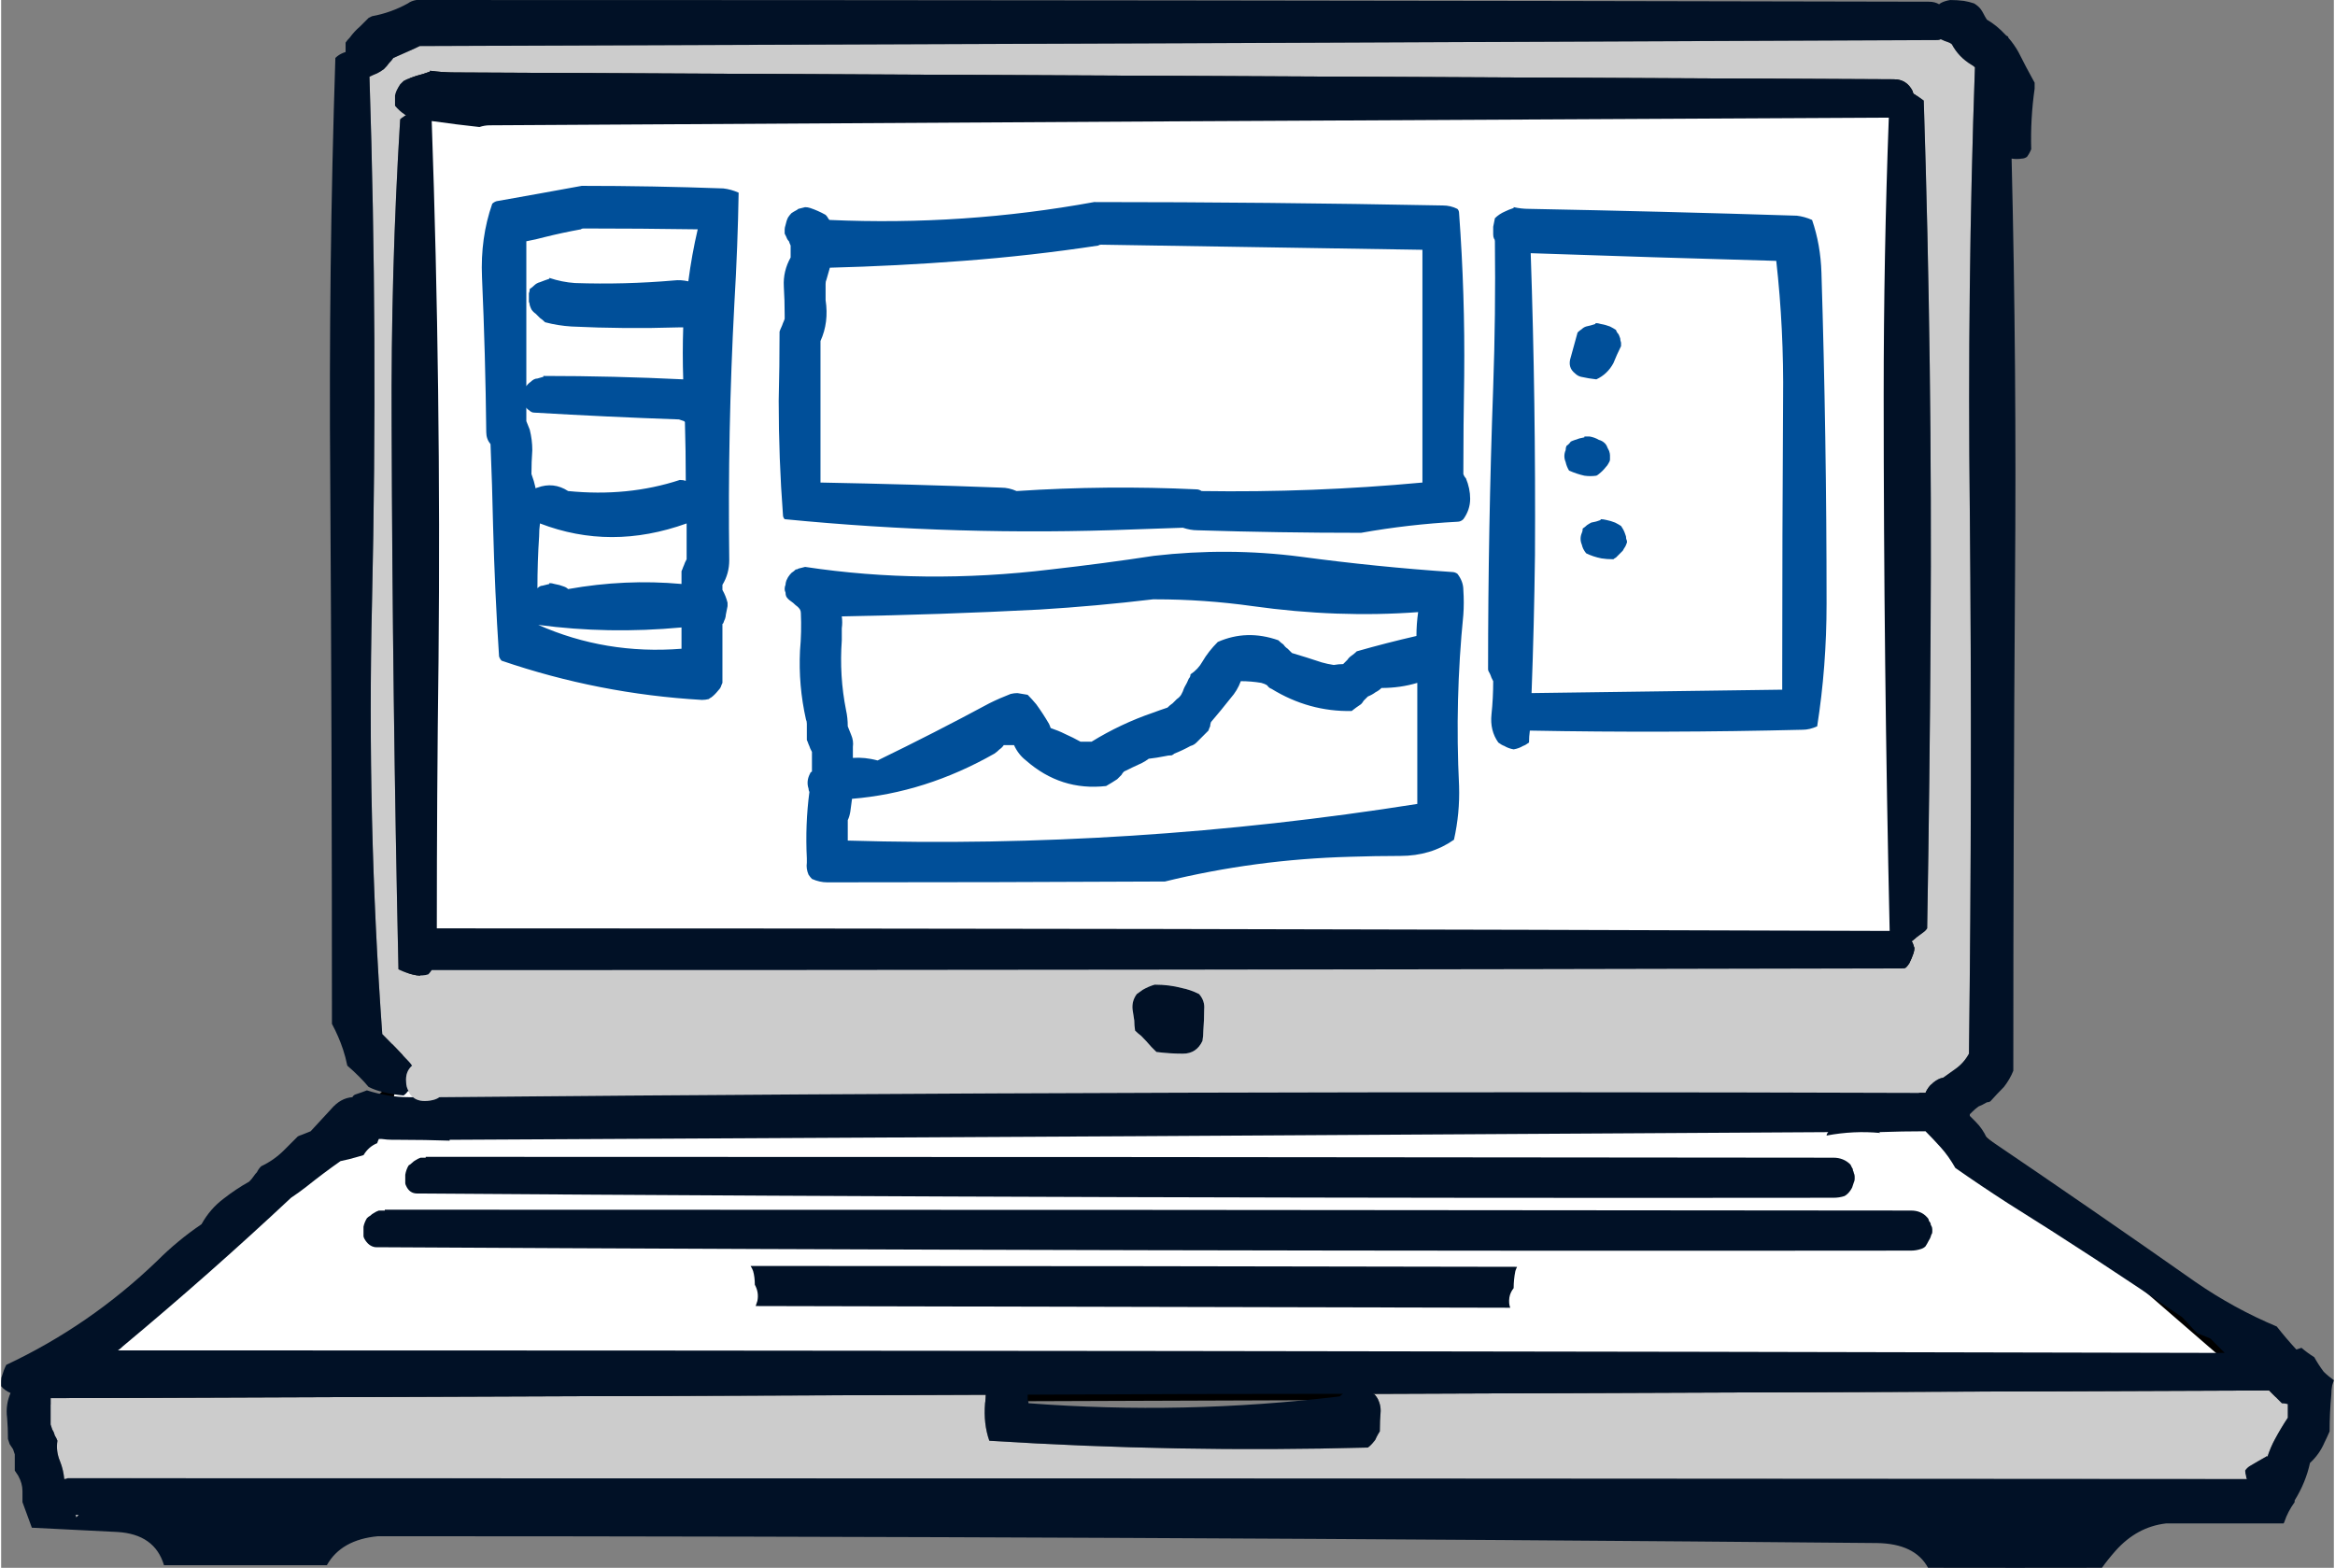
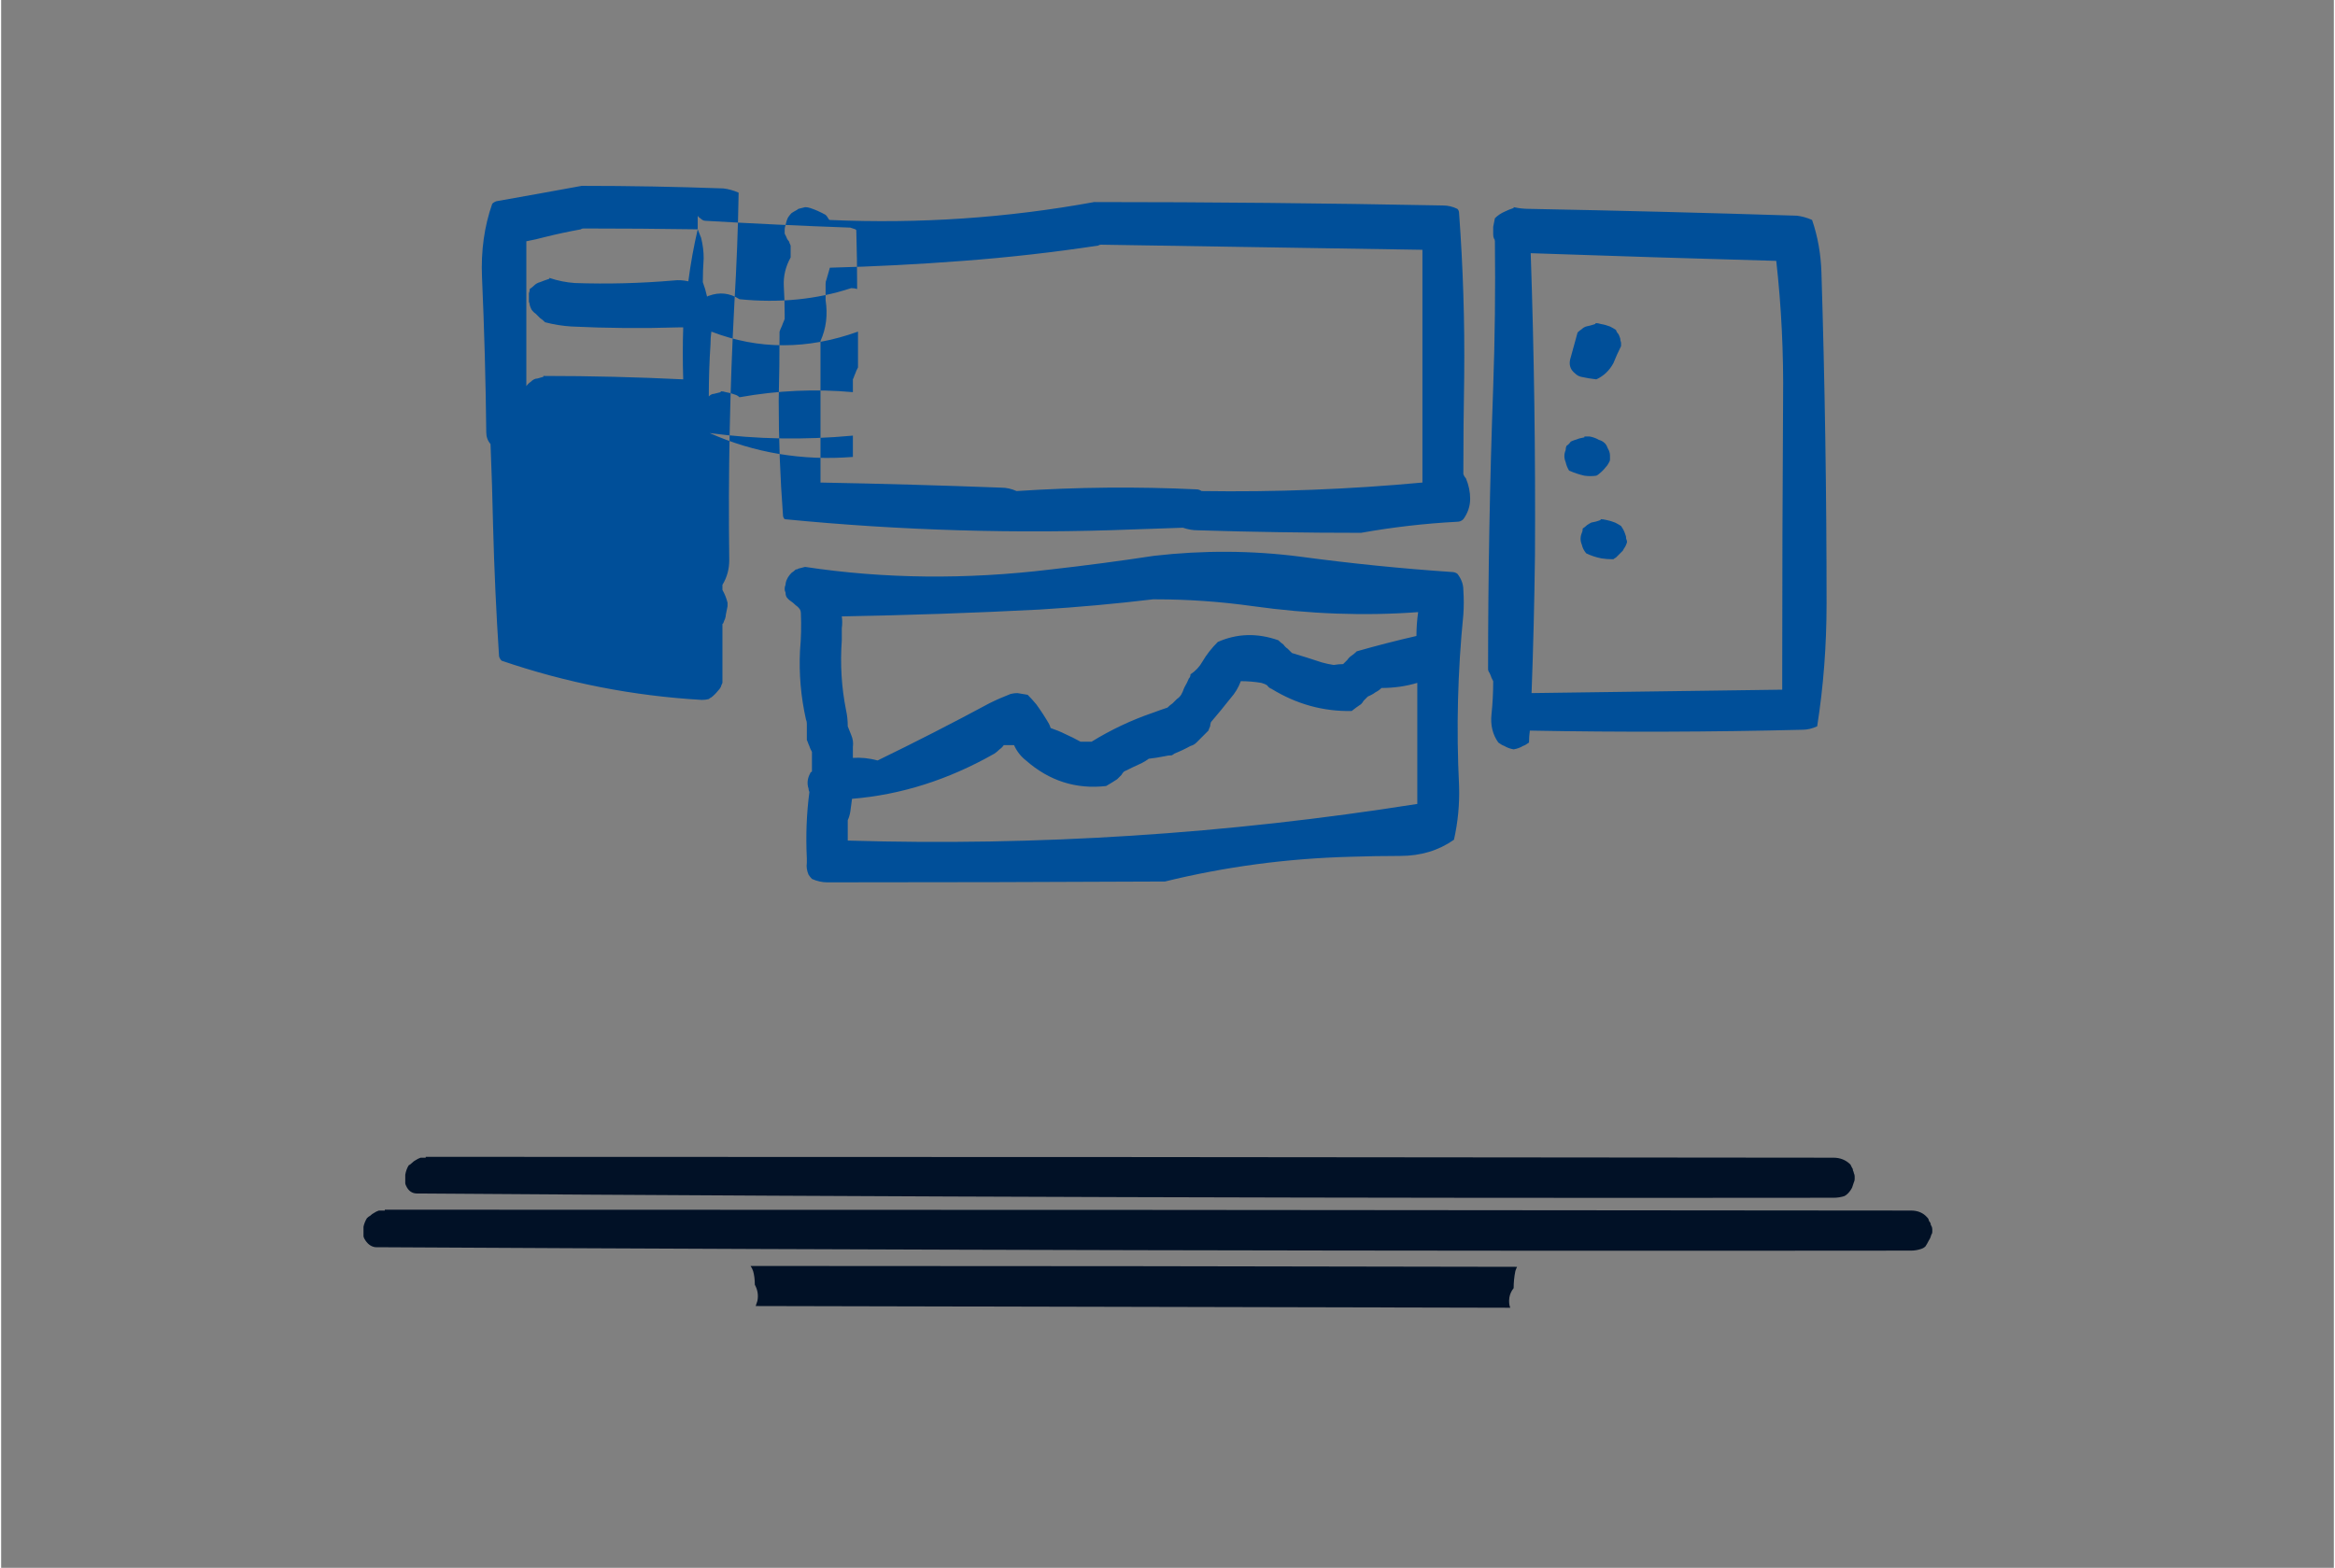
<svg xmlns="http://www.w3.org/2000/svg" xml:space="preserve" width="137px" height="92px" version="1.1" style="shape-rendering:geometricPrecision; text-rendering:geometricPrecision; image-rendering:optimizeQuality; fill-rule:evenodd; clip-rule:evenodd" viewBox="0 0 177181 119099">
  <rect x="0" y="0" width="177181" height="119099" fill="#808080" stroke="none" />
  <defs>
    <style type="text/css">  .str0 {stroke:black;stroke-width:979.036} .fil1 {fill:#004F99} .fil3 {fill:#011126} .fil2 {fill:#CCCCCC} .fil0 {fill:white}  </style>
  </defs>
  <g id="Laag_x0020_1">
-     <polygon class="fil0 str0" points="31538,5763 144931,5763 144931,73178 146162,83021 172260,105622 4015,106205 29349,83209 31538,73178 " />
    <g id="_266172384">
      <g>
        <g>
          <g>
-             <path class="fil1" d="M138261 20723c-43,-1425 -280,-2764 -712,-4015 -389,-173 -778,-281 -1166,-324 -6778,-216 -13556,-389 -20334,-518 -389,0 -777,-43 -1166,-130l0 65c-259,86 -475,172 -648,259 -302,129 -561,302 -777,518 -43,216 -86,432 -129,648 0,216 0,410 0,583 0,129 21,237 64,323 44,43 65,108 65,195 43,3713 0,7404 -129,11073 -259,7167 -389,14312 -389,21435 0,87 43,195 130,325 43,86 86,194 129,323 43,87 87,173 130,260 0,863 -43,1705 -130,2525 -86,820 87,1533 519,2137 172,129 323,216 453,259 216,129 453,216 712,259 259,-43 496,-130 712,-259 130,-43 281,-130 454,-259 0,-302 21,-604 64,-907 6865,130 13772,108 20724,-64 345,0 712,-87 1100,-259 475,-3023 713,-6131 713,-9326 0,-8418 -130,-16794 -389,-25126m-3432 -907c388,3454 561,6972 518,10556 -43,6907 -65,13837 -65,20788 0,215 0,410 0,583 0,215 0,431 0,647 -6346,86 -12693,173 -19039,259 130,-3454 216,-6951 259,-10491 43,-7728 -65,-15370 -324,-22925 6217,216 12434,410 18651,583m-11787 20140c-129,-86 -280,-172 -453,-259 -216,-86 -431,-151 -647,-194 -173,-43 -324,-65 -453,-65l0 65c-216,86 -454,151 -713,194 -86,43 -194,108 -324,194 -86,87 -194,173 -324,259 0,130 -21,238 -64,324 -130,302 -130,605 0,907 43,216 151,432 324,648 345,172 733,302 1165,388 259,43 561,65 907,65 43,-43 108,-87 194,-130 173,-173 345,-345 518,-518 43,-86 108,-194 194,-324 44,-86 87,-194 130,-323 0,-87 -22,-173 -65,-259 0,-130 -21,-238 -65,-324 -43,-130 -86,-238 -129,-324 -43,-86 -108,-194 -195,-324m-2395 -6799c-130,0 -259,0 -389,0l0 64c-259,43 -496,108 -712,194 -130,44 -238,87 -324,130 -86,129 -195,238 -324,324 -43,86 -65,194 -65,324 -129,302 -129,604 0,906 44,216 130,432 259,648 389,172 777,302 1166,388 302,43 605,43 907,0 86,-43 151,-86 194,-129 216,-173 389,-346 518,-518 86,-87 151,-173 194,-259 86,-130 130,-238 130,-324 0,-87 0,-194 0,-324 0,-86 -22,-194 -65,-324 -43,-86 -86,-172 -129,-258 -44,-130 -109,-238 -195,-325 -130,-129 -280,-215 -453,-259 -216,-129 -453,-215 -712,-258m-907 -7901c-173,647 -346,1273 -518,1878 -173,518 -65,928 324,1230 129,130 280,216 453,259 389,87 777,151 1166,194 561,-259 993,-669 1295,-1230 173,-431 367,-863 582,-1295 0,-86 0,-173 0,-259 -43,-130 -64,-237 -64,-324 -43,-129 -86,-237 -129,-324 -87,-86 -152,-194 -195,-324 -130,-86 -281,-172 -453,-259 -216,-86 -453,-150 -712,-194 -130,-43 -260,-65 -389,-65l0 65c-259,87 -496,151 -712,194 -130,43 -238,109 -324,195 -130,86 -238,173 -324,259m-9520 18197c-3842,-259 -7685,-648 -11527,-1165 -3670,-475 -7382,-497 -11138,-65 -2548,389 -5160,734 -7836,1036 -6433,777 -12650,712 -18651,-195 -173,44 -345,87 -518,130 -43,43 -108,65 -194,65 -87,86 -195,173 -324,259 -87,86 -173,194 -259,324 -43,86 -87,173 -130,259 -43,129 -64,237 -64,324 -43,86 -65,194 -65,323 0,86 21,173 65,259 0,130 21,238 64,324 87,130 195,238 324,324 130,86 259,194 389,324 129,86 237,194 324,324 43,86 64,172 64,259 43,949 22,1899 -64,2849 -87,1770 64,3519 453,5246 43,86 65,194 65,323 0,302 0,605 0,907 0,130 0,237 0,324 43,86 86,194 129,323 43,87 86,195 130,325 43,86 86,172 129,258 0,518 0,1015 0,1490 -86,43 -129,86 -129,129 -216,389 -259,778 -130,1166 0,87 22,173 65,259 -216,1641 -281,3324 -194,5051 0,87 0,194 0,324 -43,302 0,604 129,907 86,129 173,237 259,323 389,173 777,259 1166,259 8505,0 17053,-21 25644,-64 4577,-1123 9261,-1749 14053,-1878 1296,-43 2569,-65 3821,-65 1554,0 2914,-410 4080,-1230 302,-1339 431,-2699 388,-4080 -216,-4361 -107,-8700 324,-13017 43,-604 43,-1230 0,-1878 0,-432 -151,-842 -453,-1230 -130,-87 -259,-130 -389,-130m-33286 13146c216,475 518,864 907,1166 1770,1554 3799,2202 6087,1943 302,-173 583,-346 842,-518 86,-87 194,-195 324,-324 43,-87 108,-173 194,-259 432,-216 885,-432 1360,-648 172,-86 345,-194 518,-324 389,-43 799,-107 1230,-194 173,-43 346,-65 519,-65 86,-43 150,-86 194,-129 432,-173 841,-367 1230,-583 173,-43 324,-130 453,-259 87,-86 195,-194 324,-324 87,-86 173,-173 259,-259 130,-130 238,-237 324,-324 43,-129 87,-237 130,-323 0,-87 21,-195 64,-324 518,-605 1015,-1209 1490,-1814 345,-388 605,-820 777,-1294 518,0 1036,43 1554,129 173,43 324,108 453,194 87,130 195,216 324,259 1900,1166 3929,1727 6088,1684 215,-173 453,-346 712,-518 86,-87 151,-173 194,-259 130,-130 238,-238 324,-324 216,-87 410,-194 583,-324 173,-86 324,-194 454,-324 949,0 1856,-129 2719,-388 0,2461 0,4900 0,7318 0,129 0,237 0,324 0,518 0,1035 0,1554 -14463,2288 -28882,3216 -43259,2784 0,-86 0,-194 0,-323 0,-87 0,-173 0,-260 0,-129 0,-237 0,-323 0,-130 0,-238 0,-324 0,-87 0,-194 0,-324 86,-173 151,-389 194,-648 43,-345 87,-669 130,-971 3713,-302 7317,-1446 10815,-3432 129,-86 259,-195 388,-324 129,-86 238,-194 324,-324 259,0 518,0 777,0m-259 -3885c-561,216 -1101,453 -1619,712 -2806,1511 -5634,2957 -8483,4339 -648,-173 -1274,-237 -1878,-194 0,-173 0,-346 0,-519 0,-129 0,-237 0,-323 43,-302 0,-605 -130,-907 -86,-216 -173,-432 -259,-647 0,-432 -43,-842 -130,-1231 -345,-1727 -453,-3497 -323,-5310 0,-87 0,-173 0,-259 0,-216 0,-432 0,-648 43,-302 43,-604 0,-907 5008,-86 10016,-258 15024,-517 2850,-173 5720,-432 8613,-777 43,0 108,0 194,0 2461,0 4922,172 7383,518 4317,604 8505,755 12563,453 -86,604 -130,1209 -130,1813 -1510,346 -3022,734 -4533,1166 -129,129 -259,237 -388,324 -130,86 -238,194 -324,323 -86,87 -194,195 -324,324 -216,0 -453,22 -712,65 -302,-43 -605,-108 -907,-194 -777,-259 -1533,-497 -2266,-713 -130,-129 -238,-237 -324,-324 -130,-86 -238,-194 -324,-323 -130,-86 -259,-195 -389,-324 -1597,-561 -3130,-518 -4597,129 -475,475 -864,972 -1166,1490 -216,389 -518,712 -907,971 0,130 -43,238 -129,324 -87,216 -194,432 -324,648 -43,86 -86,194 -129,323 -43,87 -87,173 -130,259 -86,130 -194,238 -324,324 -86,87 -194,195 -324,324 -129,86 -259,194 -388,324 -389,129 -756,259 -1101,388 -1641,562 -3195,1296 -4663,2202 -302,0 -583,0 -842,0 -388,-216 -777,-410 -1166,-582 -345,-173 -712,-324 -1100,-454 -44,-129 -87,-237 -130,-324 -302,-518 -626,-1014 -971,-1489 -216,-259 -432,-497 -648,-713 -259,-43 -518,-86 -777,-129 -173,0 -345,22 -518,65m34063 -36525c0,-129 -43,-237 -129,-323 -346,-173 -713,-259 -1101,-259 -8850,-173 -17679,-259 -26487,-259 -6605,1208 -13297,1662 -20075,1360 -43,0 -86,-43 -130,-130 -43,-86 -107,-173 -194,-259 -389,-216 -777,-389 -1165,-518 -130,-43 -259,-65 -389,-65 -173,43 -345,87 -518,130 -43,43 -108,86 -194,129 -87,44 -195,108 -324,194 -87,87 -173,195 -259,324 -87,173 -151,368 -194,583 -43,130 -65,238 -65,324 0,86 0,194 0,324 43,86 86,172 129,259 43,129 108,237 195,324 43,129 86,237 129,324 0,86 0,193 0,323 0,86 0,195 0,324 0,86 0,173 0,259 -388,691 -561,1425 -518,2202 43,691 65,1425 65,2201 0,87 0,173 0,260 -43,129 -86,237 -130,323 -43,130 -86,238 -129,325 -43,86 -86,193 -130,323 0,1727 -21,3476 -65,5246 0,2935 109,5828 324,8677 0,130 44,238 130,324 8807,864 17636,1123 26487,777 1251,-43 2503,-86 3756,-129 388,129 755,194 1101,194 4144,130 8289,194 12433,194 2418,-431 4857,-712 7318,-842 172,0 324,-64 453,-194 345,-475 518,-993 518,-1554 0,-518 -108,-1036 -324,-1554 -86,-87 -151,-195 -194,-324 0,-2461 22,-4944 65,-7448 43,-4144 -87,-8267 -389,-12369m-2784 2785c0,821 0,1641 0,2461 0,3842 0,7685 0,11527 0,518 0,1037 0,1554 0,691 0,1403 0,2138 -5569,518 -11161,733 -16773,647 -130,-86 -259,-129 -389,-129 -4533,-216 -9087,-173 -13664,129 -388,-173 -777,-259 -1166,-259 -4576,-173 -9152,-302 -13728,-388 0,-475 0,-950 0,-1425 0,-2288 0,-4576 0,-6865 0,-86 0,-194 0,-323 0,-87 0,-173 0,-259 0,-303 0,-626 0,-972 0,-259 0,-561 0,-907 432,-949 561,-1986 388,-3108 0,-86 0,-194 0,-324 0,-302 0,-604 0,-906 0,-130 22,-238 65,-324 86,-302 173,-605 259,-907 3368,-86 6735,-259 10102,-518 3454,-259 6886,-647 10297,-1165 43,-44 108,-65 195,-65 8116,129 16254,258 24414,388m-51937 -4339c-389,-172 -777,-280 -1166,-323 -3583,-130 -7167,-195 -10750,-195 -2116,389 -4274,778 -6476,1166 -129,43 -237,108 -324,194 -604,1727 -863,3583 -777,5569 173,3929 281,7858 324,11786 0,346 108,648 324,907 86,2073 151,4145 194,6217 87,3324 238,6627 454,9908 43,130 107,238 194,324 4922,1684 9995,2677 15218,2979 173,0 346,-21 518,-65 43,-43 108,-86 194,-129 173,-130 346,-302 519,-518 86,-87 151,-173 194,-259 43,-130 86,-238 129,-324 0,-1037 0,-2072 0,-3109 0,-474 0,-928 0,-1360l65 -64c43,-130 87,-238 130,-324 43,-129 64,-238 64,-324 43,-216 87,-432 130,-647 0,-87 0,-173 0,-259 -87,-346 -216,-670 -389,-972l0 -65c0,-129 0,-237 0,-323 346,-562 518,-1188 518,-1879 -86,-6518 44,-13016 389,-19492 173,-2936 280,-5742 324,-8419m-3108 2785c-303,1295 -540,2612 -713,3950 -388,-86 -755,-108 -1101,-65 -2504,216 -5008,281 -7512,195 -647,-43 -1295,-173 -1943,-389l0 65c-259,86 -496,173 -712,259 -173,43 -324,130 -453,259 -87,87 -195,173 -324,259 0,130 -22,237 -65,324 0,86 0,194 0,324 0,86 0,194 0,324 43,86 65,172 65,259 43,129 86,237 129,323 87,130 195,238 324,324 87,86 194,195 324,324 129,86 259,194 388,324 648,173 1317,280 2008,323 2677,130 5397,152 8160,66 129,0 237,0 324,0 -43,1295 -44,2611 0,3949 -3497,-172 -7038,-259 -10621,-259l0 65c-173,43 -324,87 -453,130 -87,0 -173,21 -259,64 -87,44 -173,109 -260,195 -129,86 -237,194 -323,324 0,-1597 0,-3195 0,-4793 0,-2072 0,-4144 0,-6216 475,-87 949,-195 1424,-324 864,-216 1770,-410 2721,-583 43,-43 107,-65 194,-65 2892,0 5785,22 8678,65m-13017 14571c0,-346 0,-691 0,-1036 43,86 108,151 194,194 129,129 259,194 389,194 3669,216 7339,389 11009,518 129,43 259,86 388,130l65 65c43,1468 65,2957 65,4468 -130,-43 -281,-65 -453,-65 -2634,864 -5462,1144 -8484,842 -734,-475 -1511,-561 -2331,-259 -43,0 -87,21 -130,65 -86,-389 -194,-756 -324,-1101 0,-605 22,-1209 65,-1813 0,-519 -65,-1036 -194,-1554 -86,-216 -173,-432 -259,-648m971 8742c0,-345 22,-669 65,-971 3583,1382 7296,1382 11139,0 0,907 0,1813 0,2720 -43,86 -87,173 -130,259 -43,130 -86,237 -129,323 -43,130 -87,238 -130,324 0,302 0,627 0,972 -2850,-259 -5721,-130 -8613,388 -86,-86 -194,-151 -324,-194 -216,-86 -453,-151 -712,-194 -130,-43 -259,-65 -389,-65l0 65c-172,43 -345,86 -518,129 -129,0 -259,65 -388,195 0,-1339 43,-2655 129,-3951m10815 6929c0,130 0,259 0,389 0,389 0,799 0,1230 -3842,303 -7469,-302 -10880,-1813 3541,475 7167,540 10880,194z" />
+             <path class="fil1" d="M138261 20723c-43,-1425 -280,-2764 -712,-4015 -389,-173 -778,-281 -1166,-324 -6778,-216 -13556,-389 -20334,-518 -389,0 -777,-43 -1166,-130l0 65c-259,86 -475,172 -648,259 -302,129 -561,302 -777,518 -43,216 -86,432 -129,648 0,216 0,410 0,583 0,129 21,237 64,323 44,43 65,108 65,195 43,3713 0,7404 -129,11073 -259,7167 -389,14312 -389,21435 0,87 43,195 130,325 43,86 86,194 129,323 43,87 87,173 130,260 0,863 -43,1705 -130,2525 -86,820 87,1533 519,2137 172,129 323,216 453,259 216,129 453,216 712,259 259,-43 496,-130 712,-259 130,-43 281,-130 454,-259 0,-302 21,-604 64,-907 6865,130 13772,108 20724,-64 345,0 712,-87 1100,-259 475,-3023 713,-6131 713,-9326 0,-8418 -130,-16794 -389,-25126m-3432 -907c388,3454 561,6972 518,10556 -43,6907 -65,13837 -65,20788 0,215 0,410 0,583 0,215 0,431 0,647 -6346,86 -12693,173 -19039,259 130,-3454 216,-6951 259,-10491 43,-7728 -65,-15370 -324,-22925 6217,216 12434,410 18651,583m-11787 20140c-129,-86 -280,-172 -453,-259 -216,-86 -431,-151 -647,-194 -173,-43 -324,-65 -453,-65l0 65c-216,86 -454,151 -713,194 -86,43 -194,108 -324,194 -86,87 -194,173 -324,259 0,130 -21,238 -64,324 -130,302 -130,605 0,907 43,216 151,432 324,648 345,172 733,302 1165,388 259,43 561,65 907,65 43,-43 108,-87 194,-130 173,-173 345,-345 518,-518 43,-86 108,-194 194,-324 44,-86 87,-194 130,-323 0,-87 -22,-173 -65,-259 0,-130 -21,-238 -65,-324 -43,-130 -86,-238 -129,-324 -43,-86 -108,-194 -195,-324m-2395 -6799c-130,0 -259,0 -389,0l0 64c-259,43 -496,108 -712,194 -130,44 -238,87 -324,130 -86,129 -195,238 -324,324 -43,86 -65,194 -65,324 -129,302 -129,604 0,906 44,216 130,432 259,648 389,172 777,302 1166,388 302,43 605,43 907,0 86,-43 151,-86 194,-129 216,-173 389,-346 518,-518 86,-87 151,-173 194,-259 86,-130 130,-238 130,-324 0,-87 0,-194 0,-324 0,-86 -22,-194 -65,-324 -43,-86 -86,-172 -129,-258 -44,-130 -109,-238 -195,-325 -130,-129 -280,-215 -453,-259 -216,-129 -453,-215 -712,-258m-907 -7901c-173,647 -346,1273 -518,1878 -173,518 -65,928 324,1230 129,130 280,216 453,259 389,87 777,151 1166,194 561,-259 993,-669 1295,-1230 173,-431 367,-863 582,-1295 0,-86 0,-173 0,-259 -43,-130 -64,-237 -64,-324 -43,-129 -86,-237 -129,-324 -87,-86 -152,-194 -195,-324 -130,-86 -281,-172 -453,-259 -216,-86 -453,-150 -712,-194 -130,-43 -260,-65 -389,-65l0 65c-259,87 -496,151 -712,194 -130,43 -238,109 -324,195 -130,86 -238,173 -324,259m-9520 18197c-3842,-259 -7685,-648 -11527,-1165 -3670,-475 -7382,-497 -11138,-65 -2548,389 -5160,734 -7836,1036 -6433,777 -12650,712 -18651,-195 -173,44 -345,87 -518,130 -43,43 -108,65 -194,65 -87,86 -195,173 -324,259 -87,86 -173,194 -259,324 -43,86 -87,173 -130,259 -43,129 -64,237 -64,324 -43,86 -65,194 -65,323 0,86 21,173 65,259 0,130 21,238 64,324 87,130 195,238 324,324 130,86 259,194 389,324 129,86 237,194 324,324 43,86 64,172 64,259 43,949 22,1899 -64,2849 -87,1770 64,3519 453,5246 43,86 65,194 65,323 0,302 0,605 0,907 0,130 0,237 0,324 43,86 86,194 129,323 43,87 86,195 130,325 43,86 86,172 129,258 0,518 0,1015 0,1490 -86,43 -129,86 -129,129 -216,389 -259,778 -130,1166 0,87 22,173 65,259 -216,1641 -281,3324 -194,5051 0,87 0,194 0,324 -43,302 0,604 129,907 86,129 173,237 259,323 389,173 777,259 1166,259 8505,0 17053,-21 25644,-64 4577,-1123 9261,-1749 14053,-1878 1296,-43 2569,-65 3821,-65 1554,0 2914,-410 4080,-1230 302,-1339 431,-2699 388,-4080 -216,-4361 -107,-8700 324,-13017 43,-604 43,-1230 0,-1878 0,-432 -151,-842 -453,-1230 -130,-87 -259,-130 -389,-130m-33286 13146c216,475 518,864 907,1166 1770,1554 3799,2202 6087,1943 302,-173 583,-346 842,-518 86,-87 194,-195 324,-324 43,-87 108,-173 194,-259 432,-216 885,-432 1360,-648 172,-86 345,-194 518,-324 389,-43 799,-107 1230,-194 173,-43 346,-65 519,-65 86,-43 150,-86 194,-129 432,-173 841,-367 1230,-583 173,-43 324,-130 453,-259 87,-86 195,-194 324,-324 87,-86 173,-173 259,-259 130,-130 238,-237 324,-324 43,-129 87,-237 130,-323 0,-87 21,-195 64,-324 518,-605 1015,-1209 1490,-1814 345,-388 605,-820 777,-1294 518,0 1036,43 1554,129 173,43 324,108 453,194 87,130 195,216 324,259 1900,1166 3929,1727 6088,1684 215,-173 453,-346 712,-518 86,-87 151,-173 194,-259 130,-130 238,-238 324,-324 216,-87 410,-194 583,-324 173,-86 324,-194 454,-324 949,0 1856,-129 2719,-388 0,2461 0,4900 0,7318 0,129 0,237 0,324 0,518 0,1035 0,1554 -14463,2288 -28882,3216 -43259,2784 0,-86 0,-194 0,-323 0,-87 0,-173 0,-260 0,-129 0,-237 0,-323 0,-130 0,-238 0,-324 0,-87 0,-194 0,-324 86,-173 151,-389 194,-648 43,-345 87,-669 130,-971 3713,-302 7317,-1446 10815,-3432 129,-86 259,-195 388,-324 129,-86 238,-194 324,-324 259,0 518,0 777,0m-259 -3885c-561,216 -1101,453 -1619,712 -2806,1511 -5634,2957 -8483,4339 -648,-173 -1274,-237 -1878,-194 0,-173 0,-346 0,-519 0,-129 0,-237 0,-323 43,-302 0,-605 -130,-907 -86,-216 -173,-432 -259,-647 0,-432 -43,-842 -130,-1231 -345,-1727 -453,-3497 -323,-5310 0,-87 0,-173 0,-259 0,-216 0,-432 0,-648 43,-302 43,-604 0,-907 5008,-86 10016,-258 15024,-517 2850,-173 5720,-432 8613,-777 43,0 108,0 194,0 2461,0 4922,172 7383,518 4317,604 8505,755 12563,453 -86,604 -130,1209 -130,1813 -1510,346 -3022,734 -4533,1166 -129,129 -259,237 -388,324 -130,86 -238,194 -324,323 -86,87 -194,195 -324,324 -216,0 -453,22 -712,65 -302,-43 -605,-108 -907,-194 -777,-259 -1533,-497 -2266,-713 -130,-129 -238,-237 -324,-324 -130,-86 -238,-194 -324,-323 -130,-86 -259,-195 -389,-324 -1597,-561 -3130,-518 -4597,129 -475,475 -864,972 -1166,1490 -216,389 -518,712 -907,971 0,130 -43,238 -129,324 -87,216 -194,432 -324,648 -43,86 -86,194 -129,323 -43,87 -87,173 -130,259 -86,130 -194,238 -324,324 -86,87 -194,195 -324,324 -129,86 -259,194 -388,324 -389,129 -756,259 -1101,388 -1641,562 -3195,1296 -4663,2202 -302,0 -583,0 -842,0 -388,-216 -777,-410 -1166,-582 -345,-173 -712,-324 -1100,-454 -44,-129 -87,-237 -130,-324 -302,-518 -626,-1014 -971,-1489 -216,-259 -432,-497 -648,-713 -259,-43 -518,-86 -777,-129 -173,0 -345,22 -518,65m34063 -36525c0,-129 -43,-237 -129,-323 -346,-173 -713,-259 -1101,-259 -8850,-173 -17679,-259 -26487,-259 -6605,1208 -13297,1662 -20075,1360 -43,0 -86,-43 -130,-130 -43,-86 -107,-173 -194,-259 -389,-216 -777,-389 -1165,-518 -130,-43 -259,-65 -389,-65 -173,43 -345,87 -518,130 -43,43 -108,86 -194,129 -87,44 -195,108 -324,194 -87,87 -173,195 -259,324 -87,173 -151,368 -194,583 -43,130 -65,238 -65,324 0,86 0,194 0,324 43,86 86,172 129,259 43,129 108,237 195,324 43,129 86,237 129,324 0,86 0,193 0,323 0,86 0,195 0,324 0,86 0,173 0,259 -388,691 -561,1425 -518,2202 43,691 65,1425 65,2201 0,87 0,173 0,260 -43,129 -86,237 -130,323 -43,130 -86,238 -129,325 -43,86 -86,193 -130,323 0,1727 -21,3476 -65,5246 0,2935 109,5828 324,8677 0,130 44,238 130,324 8807,864 17636,1123 26487,777 1251,-43 2503,-86 3756,-129 388,129 755,194 1101,194 4144,130 8289,194 12433,194 2418,-431 4857,-712 7318,-842 172,0 324,-64 453,-194 345,-475 518,-993 518,-1554 0,-518 -108,-1036 -324,-1554 -86,-87 -151,-195 -194,-324 0,-2461 22,-4944 65,-7448 43,-4144 -87,-8267 -389,-12369m-2784 2785c0,821 0,1641 0,2461 0,3842 0,7685 0,11527 0,518 0,1037 0,1554 0,691 0,1403 0,2138 -5569,518 -11161,733 -16773,647 -130,-86 -259,-129 -389,-129 -4533,-216 -9087,-173 -13664,129 -388,-173 -777,-259 -1166,-259 -4576,-173 -9152,-302 -13728,-388 0,-475 0,-950 0,-1425 0,-2288 0,-4576 0,-6865 0,-86 0,-194 0,-323 0,-87 0,-173 0,-259 0,-303 0,-626 0,-972 0,-259 0,-561 0,-907 432,-949 561,-1986 388,-3108 0,-86 0,-194 0,-324 0,-302 0,-604 0,-906 0,-130 22,-238 65,-324 86,-302 173,-605 259,-907 3368,-86 6735,-259 10102,-518 3454,-259 6886,-647 10297,-1165 43,-44 108,-65 195,-65 8116,129 16254,258 24414,388m-51937 -4339c-389,-172 -777,-280 -1166,-323 -3583,-130 -7167,-195 -10750,-195 -2116,389 -4274,778 -6476,1166 -129,43 -237,108 -324,194 -604,1727 -863,3583 -777,5569 173,3929 281,7858 324,11786 0,346 108,648 324,907 86,2073 151,4145 194,6217 87,3324 238,6627 454,9908 43,130 107,238 194,324 4922,1684 9995,2677 15218,2979 173,0 346,-21 518,-65 43,-43 108,-86 194,-129 173,-130 346,-302 519,-518 86,-87 151,-173 194,-259 43,-130 86,-238 129,-324 0,-1037 0,-2072 0,-3109 0,-474 0,-928 0,-1360l65 -64c43,-130 87,-238 130,-324 43,-129 64,-238 64,-324 43,-216 87,-432 130,-647 0,-87 0,-173 0,-259 -87,-346 -216,-670 -389,-972l0 -65c0,-129 0,-237 0,-323 346,-562 518,-1188 518,-1879 -86,-6518 44,-13016 389,-19492 173,-2936 280,-5742 324,-8419m-3108 2785c-303,1295 -540,2612 -713,3950 -388,-86 -755,-108 -1101,-65 -2504,216 -5008,281 -7512,195 -647,-43 -1295,-173 -1943,-389l0 65c-259,86 -496,173 -712,259 -173,43 -324,130 -453,259 -87,87 -195,173 -324,259 0,130 -22,237 -65,324 0,86 0,194 0,324 0,86 0,194 0,324 43,86 65,172 65,259 43,129 86,237 129,323 87,130 195,238 324,324 87,86 194,195 324,324 129,86 259,194 388,324 648,173 1317,280 2008,323 2677,130 5397,152 8160,66 129,0 237,0 324,0 -43,1295 -44,2611 0,3949 -3497,-172 -7038,-259 -10621,-259l0 65c-173,43 -324,87 -453,130 -87,0 -173,21 -259,64 -87,44 -173,109 -260,195 -129,86 -237,194 -323,324 0,-1597 0,-3195 0,-4793 0,-2072 0,-4144 0,-6216 475,-87 949,-195 1424,-324 864,-216 1770,-410 2721,-583 43,-43 107,-65 194,-65 2892,0 5785,22 8678,65c0,-346 0,-691 0,-1036 43,86 108,151 194,194 129,129 259,194 389,194 3669,216 7339,389 11009,518 129,43 259,86 388,130l65 65c43,1468 65,2957 65,4468 -130,-43 -281,-65 -453,-65 -2634,864 -5462,1144 -8484,842 -734,-475 -1511,-561 -2331,-259 -43,0 -87,21 -130,65 -86,-389 -194,-756 -324,-1101 0,-605 22,-1209 65,-1813 0,-519 -65,-1036 -194,-1554 -86,-216 -173,-432 -259,-648m971 8742c0,-345 22,-669 65,-971 3583,1382 7296,1382 11139,0 0,907 0,1813 0,2720 -43,86 -87,173 -130,259 -43,130 -86,237 -129,323 -43,130 -87,238 -130,324 0,302 0,627 0,972 -2850,-259 -5721,-130 -8613,388 -86,-86 -194,-151 -324,-194 -216,-86 -453,-151 -712,-194 -130,-43 -259,-65 -389,-65l0 65c-172,43 -345,86 -518,129 -129,0 -259,65 -388,195 0,-1339 43,-2655 129,-3951m10815 6929c0,130 0,259 0,389 0,389 0,799 0,1230 -3842,303 -7469,-302 -10880,-1813 3541,475 7167,540 10880,194z" />
          </g>
        </g>
      </g>
      <g>
        <g>
          <g>
-             <path class="fil2" d="M3756 106205c0,129 0,259 0,389 0,561 0,1101 0,1618 43,130 87,259 130,389 86,129 151,281 194,453 86,130 151,259 194,389 -86,518 -22,1036 194,1554 173,432 281,885 324,1360 87,0 173,-22 259,-65 55175,0 110350,22 165525,65 -43,-86 -65,-173 -65,-259 -43,-130 -65,-259 -65,-388 86,-130 195,-238 324,-325 432,-258 842,-496 1231,-712 43,0 64,-21 64,-64 43,0 65,21 65,64 173,-518 367,-971 583,-1360 302,-561 626,-1101 971,-1618 0,-346 0,-692 0,-1037 -172,-43 -324,-64 -453,-64 -259,-259 -518,-519 -777,-778 -43,-43 -108,-107 -194,-194 -22708,87 -45417,173 -68127,259 46,1 110,23 194,65 303,345 453,755 453,1230 -43,518 -64,1036 -64,1554 -86,130 -173,281 -259,454 -43,129 -108,237 -195,324 -129,172 -280,323 -453,453 -9627,259 -19212,86 -28753,-518 -302,-864 -410,-1814 -324,-2849 43,-216 65,-432 65,-648 -23615,86 -47209,172 -70782,259 -86,0 -172,0 -259,0m28041 -102708c-259,129 -540,259 -842,388 -389,173 -777,346 -1166,518 -86,130 -194,260 -323,389 -87,130 -216,280 -389,453 -173,130 -345,238 -518,324 -216,86 -410,173 -583,259 432,13211 497,26508 194,39892 -259,11052 0,21996 778,32833 690,690 1360,1381 2007,2072 86,86 173,194 259,324 -345,302 -496,712 -453,1230 0,259 64,497 194,713 43,172 151,323 324,453 302,259 734,345 1295,259 302,-43 539,-130 712,-259 37604,-346 75229,-453 112876,-324 129,-302 323,-561 582,-777 259,-216 519,-346 778,-389 302,-216 604,-431 906,-647 432,-302 777,-691 1037,-1166 172,-13729 193,-27501 64,-41316 -130,-11268 0,-22472 389,-33610 -87,-87 -173,-151 -260,-194 -647,-389 -1144,-907 -1489,-1555 -43,-43 -108,-86 -194,-129 -259,-86 -475,-173 -648,-259 -86,43 -172,64 -259,64 -38423,173 -76847,324 -115271,454m-972 2526c216,-87 454,-173 713,-260 345,-86 690,-194 1036,-323l0 -65c648,86 1274,129 1878,129 36438,173 72876,346 109314,519 647,0 1122,302 1424,906 0,43 22,108 65,194 86,44 194,108 324,194 130,87 280,195 453,324 432,13384 605,26875 518,40475 -43,7469 -129,14937 -259,22406 -86,130 -194,238 -324,325 -302,215 -583,431 -841,647 0,43 21,86 64,129 43,130 87,259 130,389 0,129 -22,259 -65,389 -86,259 -194,518 -324,777 -86,129 -173,237 -259,324 -86,43 -173,64 -259,64 -37258,86 -74495,130 -111709,130 -87,129 -173,237 -260,324 -302,86 -604,107 -906,64 -475,-86 -928,-237 -1360,-453 -302,-13686 -475,-27458 -518,-41316 -43,-7815 173,-15564 648,-23249 86,-86 172,-151 258,-194 44,-44 108,-87 195,-130 -43,0 -87,-21 -130,-64 -259,-173 -496,-389 -712,-648 0,-130 0,-259 0,-389 0,-129 0,-259 0,-388 43,-173 86,-302 130,-389 86,-172 172,-324 259,-453 86,-86 172,-173 258,-259 87,-43 173,-86 259,-129m58866 69033c432,86 864,237 1296,453 302,345 432,734 388,1166 0,561 -21,1101 -64,1619 0,259 -22,517 -65,777 -302,648 -799,971 -1489,971 -648,0 -1317,-43 -2008,-130 -130,-129 -259,-259 -389,-388 -259,-302 -518,-583 -777,-842 -173,-129 -324,-259 -453,-388 -43,-259 -65,-518 -65,-777 -43,-303 -86,-583 -130,-842 -43,-432 66,-821 324,-1166 173,-130 324,-237 454,-324 302,-173 604,-302 906,-389 734,0 1425,87 2072,260m-84057 40021c43,43 65,108 65,194 86,-86 151,-151 194,-194 -86,0 -172,0 -259,0z" />
            <path class="fil3" d="M28689 91958c-130,43 -260,108 -389,194 -87,43 -173,108 -259,194 -87,43 -173,108 -259,194 -130,216 -216,432 -259,648 0,173 0,324 0,453 0,87 0,173 0,259 0,43 21,109 65,195 216,388 496,604 841,647 38899,216 77776,303 116632,259 259,0 518,-43 777,-129 129,-43 237,-108 324,-194 86,-130 172,-281 259,-454 86,-129 151,-280 194,-453 43,-43 65,-108 65,-194 0,-86 0,-151 0,-195 0,-86 -22,-172 -65,-258 -43,-44 -65,-109 -65,-195 -43,-86 -86,-151 -129,-194 0,-86 -43,-173 -130,-259 -302,-346 -712,-518 -1230,-518 -38640,-43 -77279,-65 -115919,-65l0 65c-173,0 -324,0 -453,0m3173 -4015c-130,43 -259,108 -389,194 -86,43 -173,108 -259,194 -86,87 -173,151 -259,194 -130,216 -216,454 -259,713 0,129 0,259 0,388 0,87 0,173 0,259 0,43 22,109 65,195 173,388 453,583 842,583 35876,259 71731,366 107565,323 302,0 583,-43 842,-129 86,-43 172,-108 259,-194 129,-130 237,-281 324,-454 43,-129 86,-259 129,-388 43,-86 64,-173 64,-259 0,-86 0,-151 0,-195 0,-86 -21,-172 -64,-259 0,-43 -22,-108 -65,-194 0,-86 -21,-151 -64,-194 -44,-86 -87,-173 -130,-259 -346,-346 -778,-518 -1295,-518 -35618,-43 -71257,-65 -106918,-65l0 65c-129,0 -259,0 -388,0m25062 8224c86,130 150,259 194,389 86,302 129,647 129,1036 216,389 281,799 195,1230 -44,130 -87,259 -130,389 19082,43 38186,86 57312,129 -87,-215 -108,-474 -65,-777 43,-259 151,-496 324,-712 0,-432 43,-864 129,-1295 43,-130 87,-238 130,-324 -19384,-43 -38791,-65 -58218,-65z" />
          </g>
        </g>
      </g>
      <g>
        <g>
          <g>
-             <path class="fil3" d="M90987 75509c-432,-216 -864,-367 -1296,-453 -647,-173 -1338,-260 -2072,-260 -302,87 -604,216 -906,389 -130,86 -281,194 -454,324 -258,345 -367,734 -324,1166 43,259 87,539 130,842 0,259 22,518 65,777 129,129 281,259 453,388 259,259 518,540 777,842 130,129 259,259 389,388 691,87 1360,130 2008,130 690,0 1187,-323 1489,-971 43,-259 65,-518 65,-777 43,-518 64,-1058 64,-1619 44,-432 -86,-821 -388,-1166m-59449 -69746c-259,87 -497,173 -713,260 -86,43 -172,86 -259,129 -86,86 -172,173 -258,259 -87,129 -173,281 -259,453 -43,87 -87,216 -130,389 0,129 0,259 0,388 0,130 0,259 0,389 216,259 453,475 712,648 43,43 87,64 130,64 -86,43 -151,86 -195,130 -86,43 -172,108 -258,194 -475,7685 -691,15434 -648,23249 43,13858 216,27630 518,41316 432,216 885,367 1360,453 302,43 604,22 906,-64 87,-87 173,-195 260,-324 37214,0 74451,-44 111709,-130 86,0 173,-21 259,-64 86,-87 173,-195 259,-324 130,-259 238,-518 324,-777 43,-130 65,-260 65,-389 -43,-130 -87,-259 -130,-389 -43,-43 -64,-86 -64,-129 258,-216 539,-432 841,-647 130,-87 238,-195 324,-325 130,-7469 216,-14937 259,-22406 87,-13600 -86,-27091 -518,-40475 -173,-129 -323,-237 -453,-324 -130,-86 -238,-150 -324,-194 -43,-86 -65,-151 -65,-194 -302,-604 -777,-906 -1424,-906 -36438,-173 -72876,-346 -109314,-519 -604,0 -1230,-43 -1878,-129l0 65c-346,129 -691,237 -1036,323m1166 3433c1208,172 2417,323 3626,453 259,-86 518,-130 777,-130 35402,-216 70825,-410 106270,-582 -259,6950 -389,13988 -389,21111 0,13599 152,27156 454,40669 -36827,-130 -73610,-195 -110350,-195 0,-6777 43,-13577 130,-20399 129,-13729 -43,-27371 -518,-40927m-4793 -7836c-216,216 -431,432 -647,648 -302,258 -561,539 -777,841 -130,130 -238,259 -324,389 0,129 0,259 0,388 0,87 0,195 0,324 -129,43 -238,87 -324,130 -173,86 -324,194 -453,323 -346,10621 -475,21306 -389,32056 86,13772 129,27545 129,41317 346,647 627,1295 842,1943 130,388 238,798 325,1230 302,259 604,540 906,842 259,259 496,518 712,777 346,172 713,302 1101,388 518,130 1037,216 1554,259 130,-86 238,-194 324,-323l65 0c-130,-216 -194,-454 -194,-713 -43,-518 108,-928 453,-1230 -86,-130 -173,-238 -259,-324 -647,-691 -1317,-1382 -2007,-2072 -778,-10837 -1037,-21781 -778,-32833 302,-13384 238,-26681 -194,-39892 173,-86 367,-173 583,-259 173,-86 346,-194 518,-324 173,-173 302,-323 389,-453 129,-130 237,-259 323,-389 389,-173 777,-345 1166,-518 302,-129 583,-259 842,-388 38424,-130 76848,-281 115271,-454 87,0 173,-21 259,-64 173,86 389,173 648,259 86,43 151,86 194,129 345,648 842,1166 1489,1555 87,43 173,107 260,194 -389,11138 -519,22342 -389,33610 129,13815 108,27587 -64,41316 -260,475 -605,864 -1037,1166 -302,216 -604,431 -906,647 -259,43 -519,173 -778,389 -259,216 -453,475 -582,777 -37647,-129 -75272,-22 -112876,324 -173,130 -410,216 -712,259 -561,86 -993,0 -1295,-259 -129,0 -238,0 -324,0 -1036,0 -2094,-173 -3173,-518 -216,86 -518,194 -907,324 -86,43 -151,107 -194,194 -604,43 -1144,345 -1619,906 -518,562 -1036,1123 -1554,1684 -216,87 -432,173 -648,259 -129,43 -237,87 -324,130 -345,345 -690,690 -1036,1036 -518,518 -1101,928 -1748,1231 -130,129 -238,280 -324,453 -87,86 -173,194 -259,323 -87,130 -194,259 -324,389 -691,389 -1338,820 -1943,1295 -691,518 -1252,1166 -1683,1943 -1209,820 -2332,1748 -3368,2785 -3411,3281 -7231,5914 -11462,7900 -130,259 -238,540 -324,842 -43,87 -65,216 -65,389 0,129 0,259 0,388 173,216 410,388 713,518 -259,605 -346,1231 -260,1879 43,517 65,1057 65,1618 43,130 87,259 130,389 86,129 172,259 259,388 43,130 86,260 129,389 0,130 0,259 0,389 0,129 0,280 0,453 0,130 0,259 0,389 86,129 173,258 259,388 216,388 324,777 324,1166 0,302 0,582 0,841 249,675 486,1323 713,1943 2155,107 4313,215 6475,324 1907,108 3094,950 3562,2526 4146,0 8269,0 12369,0 725,-1296 2021,-2030 3886,-2202 37949,0 75897,173 113846,518 1928,28 3223,654 3886,1878 4423,9 8827,9 13211,0 290,-409 635,-841 1036,-1295 1079,-1209 2353,-1900 3821,-2072 2986,0 5965,0 8936,0 29,-38 50,-82 65,-130 173,-518 432,-1014 777,-1490 0,-43 0,-86 0,-129 561,-907 950,-1857 1166,-2849 475,-432 842,-950 1101,-1555 130,-259 259,-539 389,-842 0,-949 43,-1877 129,-2784 0,-259 22,-497 65,-713 43,-129 86,-259 129,-388 -302,-216 -561,-432 -777,-648 -259,-345 -496,-712 -712,-1101 -346,-215 -669,-453 -972,-712 -129,43 -259,86 -388,129 -518,-561 -1015,-1144 -1489,-1748 -2159,-907 -4210,-2029 -6153,-3368 -5223,-3669 -10512,-7317 -15866,-10944 -215,-475 -496,-885 -841,-1230 -173,-173 -325,-324 -454,-454l0 -129c43,-43 108,-108 195,-194 129,-130 280,-259 453,-389 216,-86 432,-194 647,-323 87,0 173,-22 259,-66 346,-388 691,-755 1036,-1100 303,-389 540,-799 713,-1231 0,-12390 43,-24803 129,-37236 87,-10750 0,-21435 -259,-32056 259,43 518,43 778,0 129,0 259,-43 388,-130 130,-172 237,-366 324,-582 -43,-1554 43,-3087 259,-4598 0,-173 0,-324 0,-454 -432,-777 -842,-1554 -1231,-2331 -216,-389 -475,-755 -777,-1101l0 -65c-86,-43 -151,-86 -194,-129 -432,-475 -907,-863 -1425,-1166 -86,-129 -172,-280 -259,-453 -43,-86 -108,-195 -194,-324 -130,-173 -302,-324 -518,-453 -259,-87 -518,-151 -777,-194 -346,-43 -691,-65 -1036,-65 -259,43 -475,108 -648,194 -86,43 -151,86 -194,130 -216,-130 -475,-195 -777,-195 -38295,-86 -76589,-129 -114883,-129 -259,43 -475,129 -648,259 -863,475 -1770,798 -2720,971 -86,43 -172,86 -259,130m6153 85288l0 -65c34926,-173 69831,-367 104715,-583 -86,86 -129,173 -129,259 1381,-259 2741,-324 4079,-194 -43,-43 -86,-65 -129,-65 1209,-43 2396,-65 3562,-65 389,389 777,799 1165,1231 389,431 756,949 1101,1554 1296,906 2612,1791 3951,2655 4490,2806 8915,5699 13275,8678 259,259 518,540 777,842 130,129 259,259 389,388 345,130 669,259 971,388 259,259 518,519 778,778 86,86 193,194 323,323 -53361,-129 -106702,-193 -160020,-193 130,-87 259,-195 389,-325 4403,-3669 8656,-7425 12757,-11268 389,-259 777,-539 1166,-841 864,-691 1727,-1339 2590,-1943 432,-87 864,-194 1295,-324 173,-43 324,-86 454,-129 259,-432 604,-735 1036,-907 43,-130 86,-237 130,-324 43,0 107,0 194,0 302,43 583,65 842,65 86,0 151,0 194,0 130,0 237,0 324,0 1295,0 2568,22 3821,65m-30308 19557c87,0 173,0 259,0 23572,-86 47167,-173 70782,-259 0,216 -22,432 -65,648 -86,1035 22,1986 324,2849 9541,604 19126,777 28753,518 173,-130 324,-281 453,-453 87,-87 152,-195 195,-324 86,-173 173,-324 259,-454 0,-518 21,-1035 64,-1554 0,-475 -150,-885 -453,-1230 -84,-42 -148,-64 -194,-65 22710,-86 45419,-172 68127,-259 86,87 151,151 194,194 259,259 518,518 777,778 129,0 281,21 453,64 0,345 0,691 0,1037 -345,517 -669,1057 -971,1618 -216,389 -410,842 -583,1360 0,-43 -22,-64 -65,-64 0,43 -21,64 -64,64 -389,216 -799,454 -1231,712 -129,87 -238,195 -324,325 0,129 22,258 65,388 0,86 21,173 65,259 -55175,-43 -110350,-65 -165525,-65 -86,43 -172,65 -259,65 -43,-475 -151,-928 -324,-1360 -216,-518 -280,-1036 -194,-1554 -43,-130 -108,-259 -194,-389 -43,-172 -108,-324 -194,-453 -43,-130 -87,-259 -130,-389 0,-517 0,-1057 0,-1618 0,-130 0,-260 0,-389m1943 9066c0,-86 -22,-151 -65,-194 87,0 173,0 259,0 -43,43 -108,108 -194,194m96232 -9390c-86,43 -172,108 -259,194 -7900,950 -15780,1123 -23637,519 0,-87 -21,-173 -65,-260 0,-129 0,-259 0,-388 7987,-43 15974,-65 23961,-65z" />
-           </g>
+             </g>
        </g>
      </g>
    </g>
  </g>
</svg>